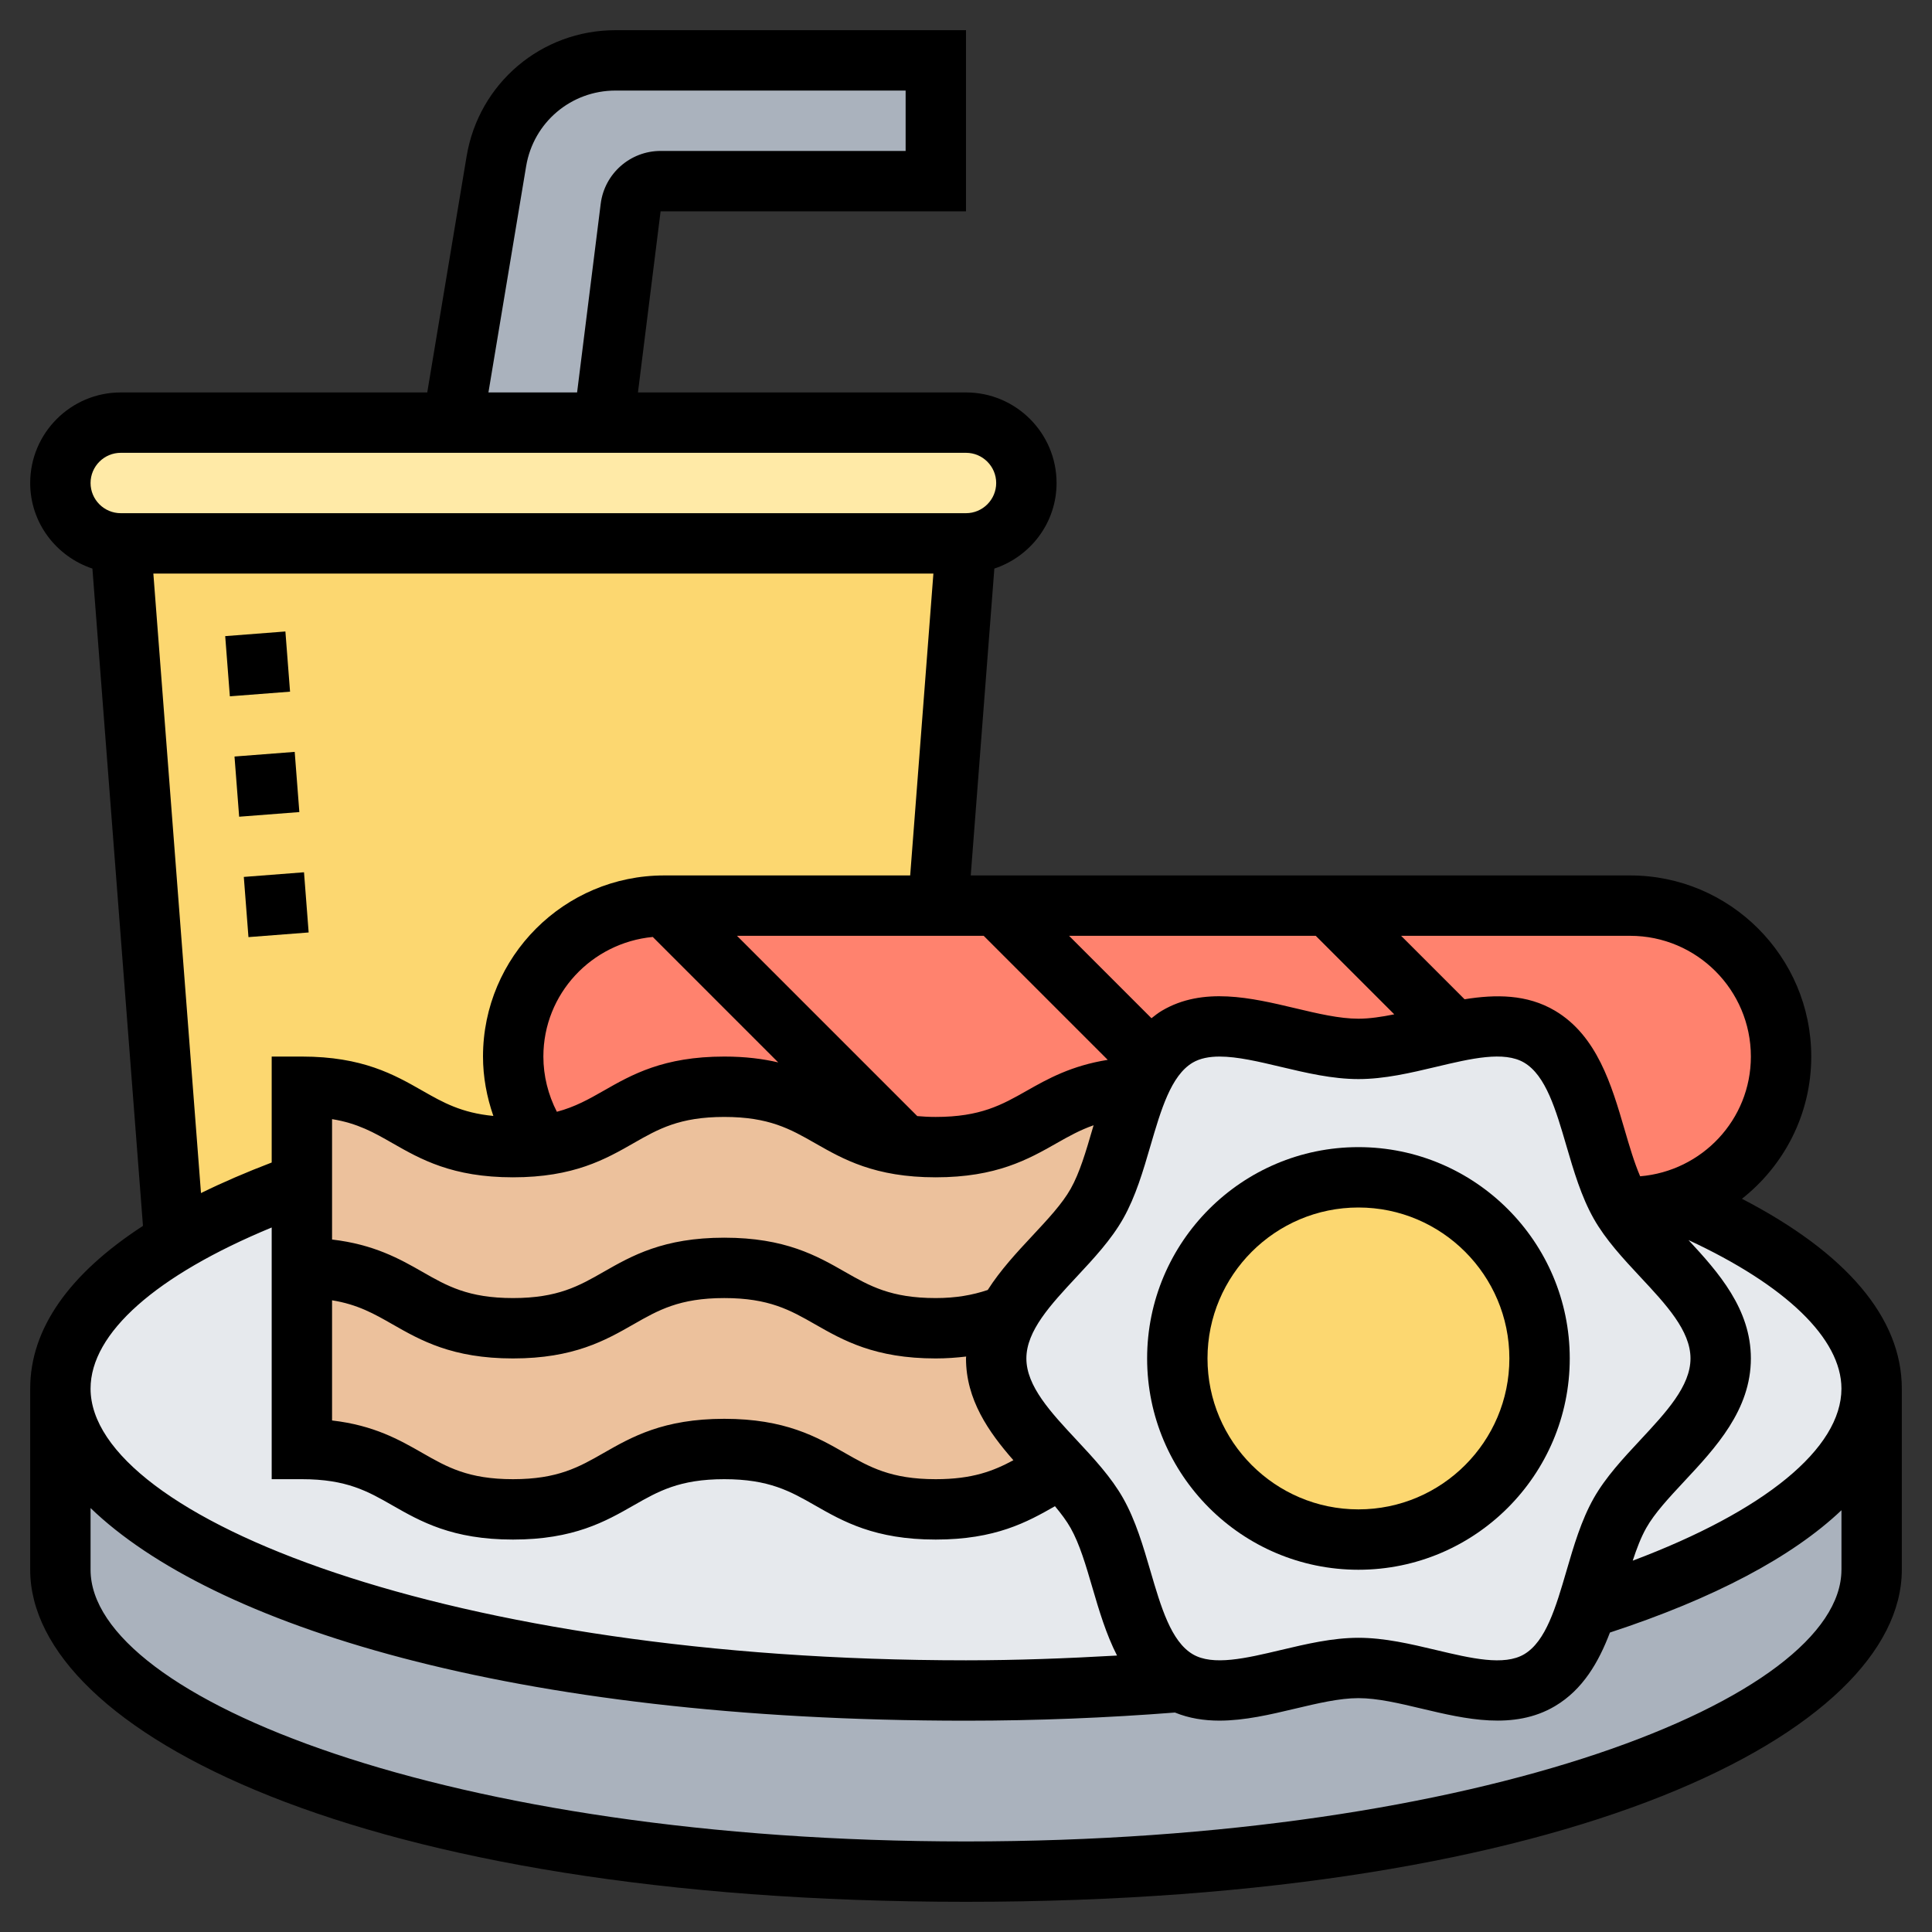
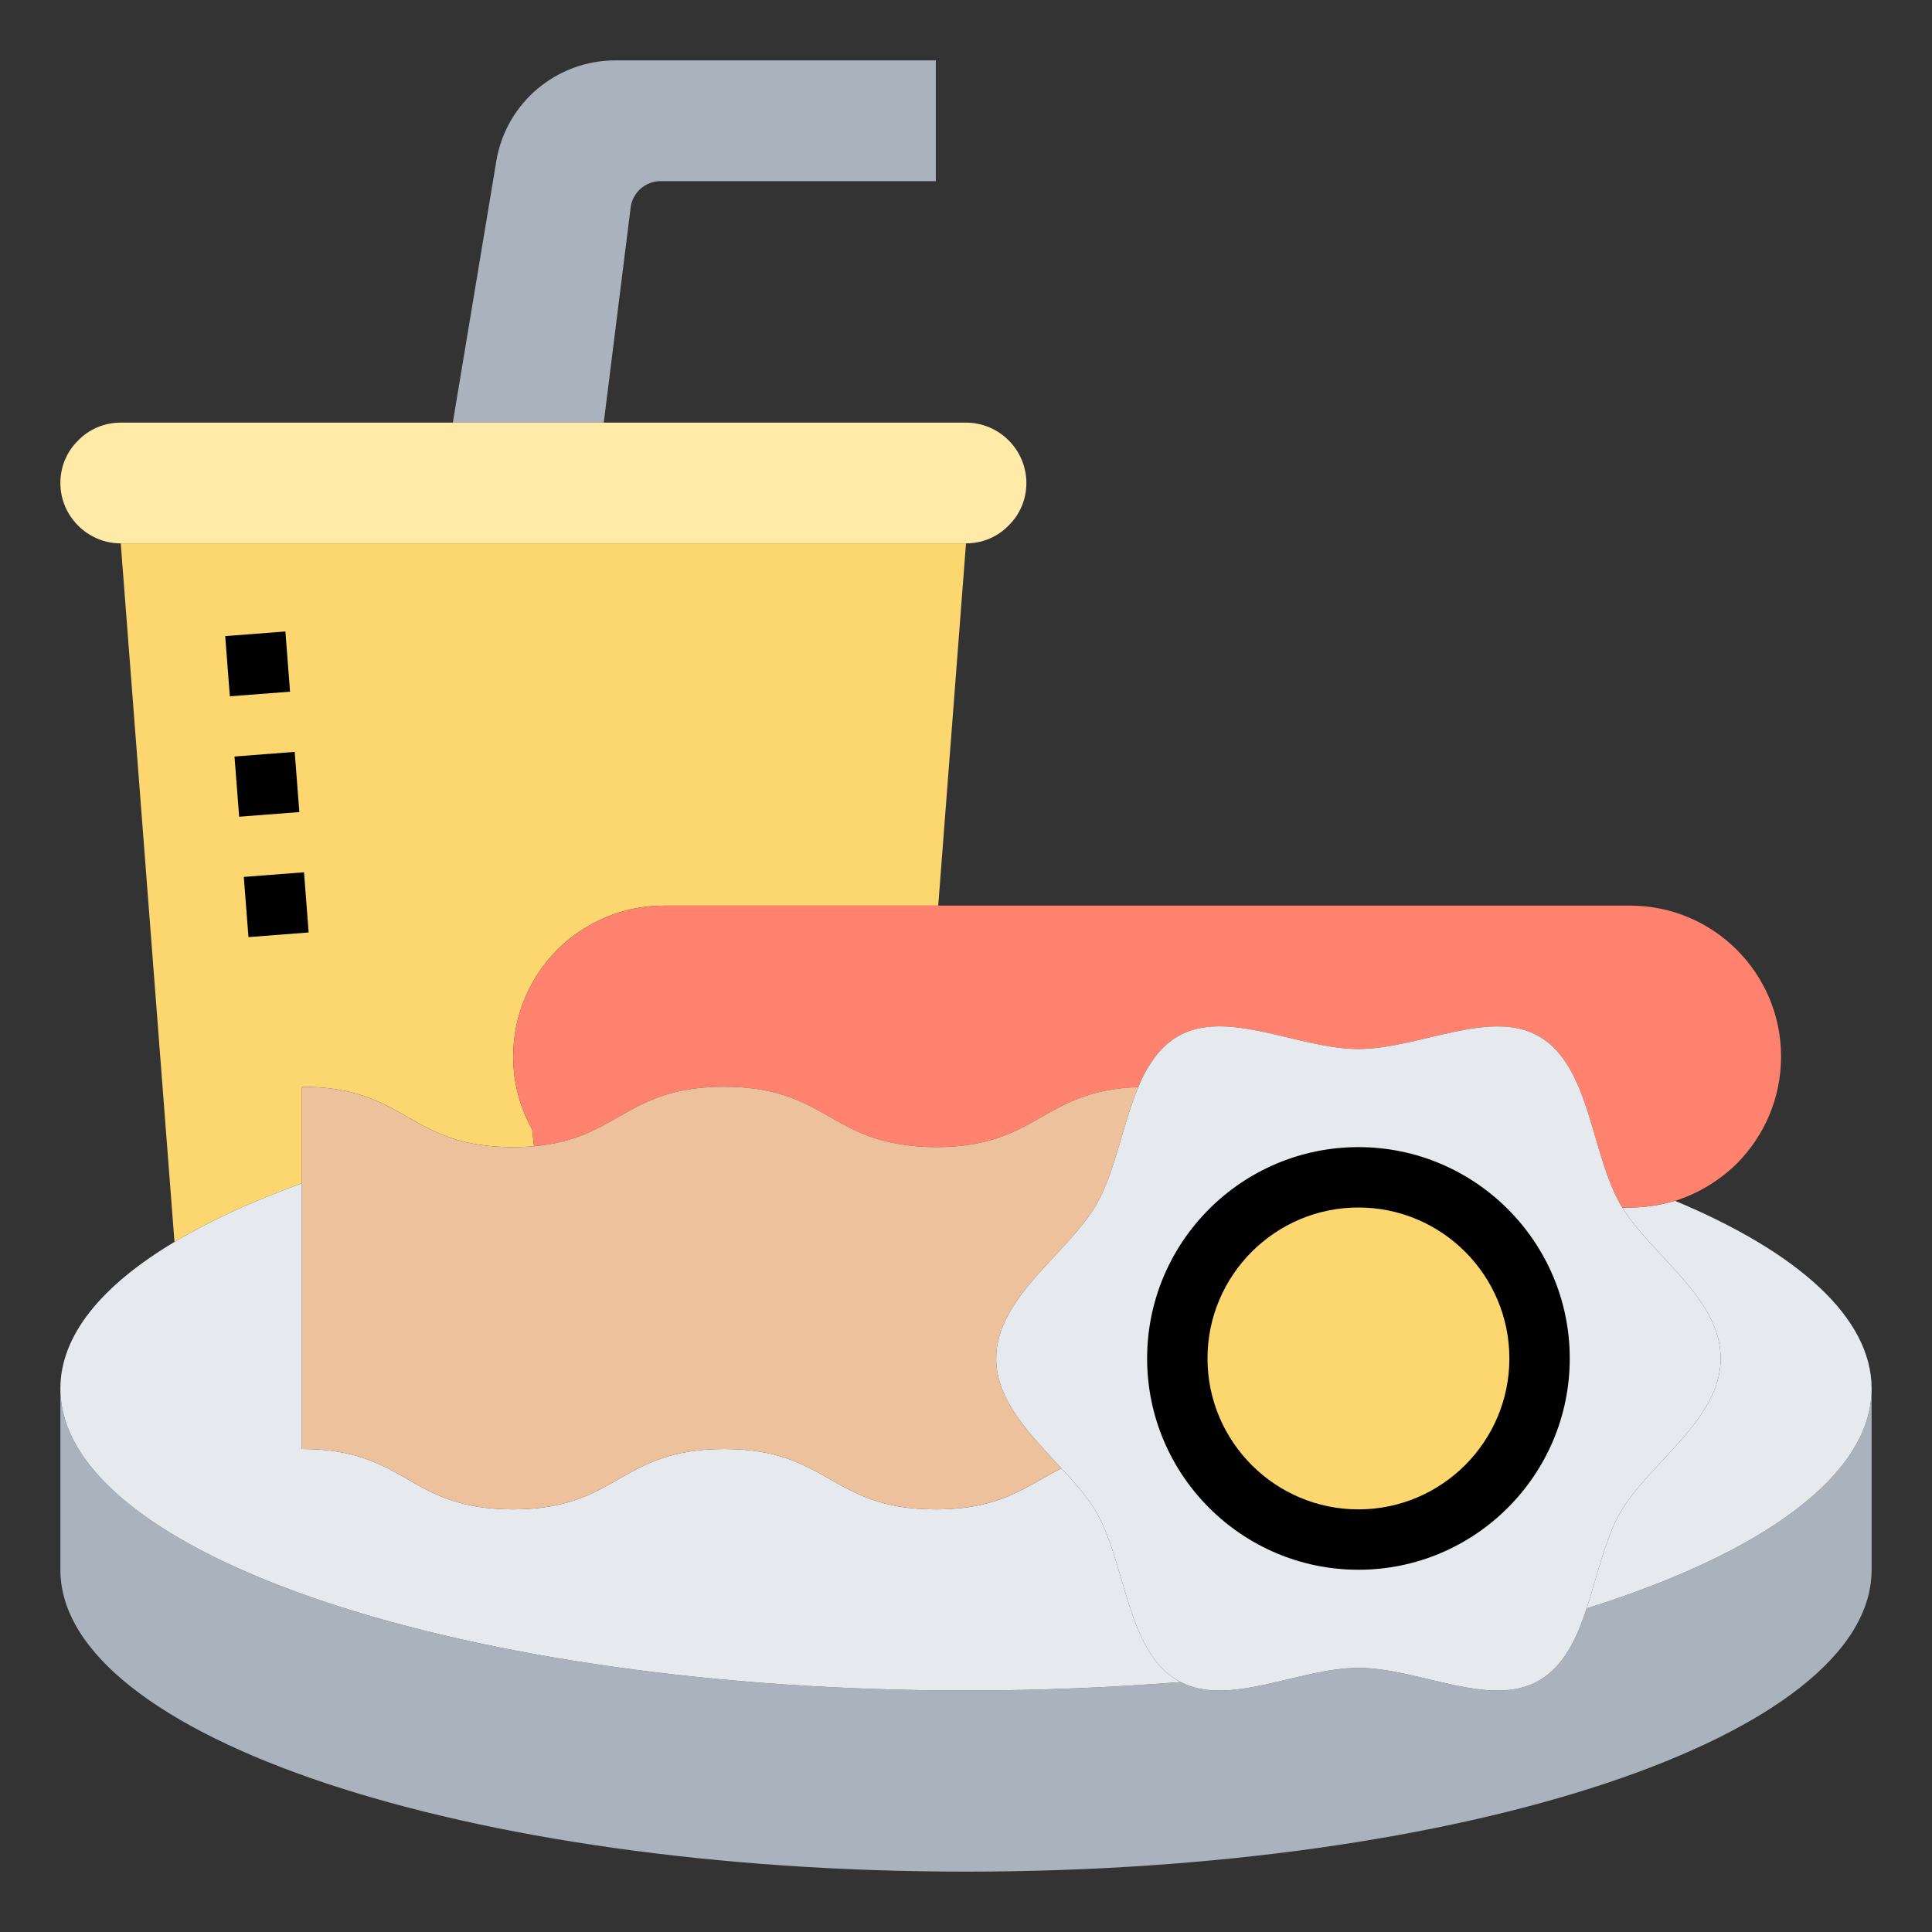
<svg xmlns="http://www.w3.org/2000/svg" id="Layer_35" enable-background="new 0 0 64 64" height="512" viewBox="0 0 64 64" width="512">
  <rect x="0" y="0" width="64" height="64" fill="#333333" stroke="none" />
  <path d="m31 2v4h-9.12c-.5 0-.93.38-.99.88l-.89 7.12h-5l1.44-8.66c.32-1.93 1.99-3.34 3.95-3.34z" fill="#aab2bd" />
  <path d="m32 14c1.1 0 2 .9 2 2 0 .55-.22 1.05-.59 1.41-.36.37-.86.59-1.41.59h-28c-1.1 0-2-.9-2-2 0-.55.22-1.05.59-1.41.36-.37.86-.59 1.41-.59h11 5z" fill="#ffeaa7" />
  <path d="m17 35c0 .88.23 1.7.63 2.42l.06.55c-.22.02-.45.03-.7.03-3.49 0-3.49-2-6.99-2v3.2c-1.63.59-3.05 1.24-4.22 1.94l-1.78-23.14h28l-.92 12h-9.08c-1.38 0-2.63.56-3.54 1.46-.9.91-1.46 2.16-1.46 3.54z" fill="#fcd770" />
  <path d="m62 46v6c0 5.52-13.43 10-30 10s-30-4.48-30-10v-6c0 5.52 13.43 10 30 10 2.45 0 4.83-.1 7.11-.28 1.62.84 3.93-.47 5.89-.47 2 0 4.38 1.37 6 .41.81-.48 1.23-1.38 1.56-2.38 5.81-1.82 9.44-4.41 9.44-7.28z" fill="#aab2bd" />
  <path d="m36.34 50.13c.96 1.71.99 4.54 2.66 5.53.04.02.07.04.11.06-2.28.18-4.66.28-7.11.28-16.57 0-30-4.48-30-10 0-1.77 1.37-3.42 3.78-4.86 1.17-.7 2.59-1.35 4.22-1.94v2.8 6c3.5 0 3.5 2 6.99 2 3.5 0 3.5-2 7-2s3.5 2 7.01 2c2.18 0 3-.78 4.16-1.36.46.49.89.98 1.18 1.49z" fill="#e6e9ed" />
  <path d="m53.66 50.13c.94-1.66 3.34-3.08 3.34-5.13 0-2-2.28-3.4-3.26-5h.26c.51 0 1.01-.08 1.48-.22h.01c4.07 1.7 6.51 3.87 6.51 6.22 0 2.87-3.63 5.46-9.44 7.28.35-1.07.6-2.26 1.1-3.15z" fill="#e6e9ed" />
  <path d="m54 30h-10-11-1.92-9.08c-1.38 0-2.63.56-3.54 1.46-.9.91-1.46 2.16-1.46 3.54 0 .88.23 1.7.63 2.42l.06.55c2.82-.25 3.05-1.97 6.3-1.97 3.1 0 3.45 1.57 5.93 1.92.32.05.68.08 1.08.08 3.4 0 3.5-1.88 6.71-1.99.12-.31.27-.59.45-.85.22-.33.49-.61.84-.82 1.62-.96 4 .41 6 .41 1.01 0 2.12-.35 3.18-.57 1.03-.22 2.02-.31 2.82.16 1.67.99 1.7 3.82 2.66 5.53.02.04.05.09.08.13h.26c.51 0 1.01-.08 1.48-.22h.01c.78-.25 1.48-.68 2.05-1.24.9-.91 1.46-2.16 1.46-3.54 0-2.76-2.24-5-5-5z" fill="#ff826e" />
  <path d="m36.34 39.87c.61-1.09.85-2.63 1.37-3.86-3.21.11-3.31 1.99-6.71 1.99-.4 0-.76-.03-1.08-.08-2.48-.35-2.83-1.92-5.93-1.92-3.25 0-3.48 1.72-6.3 1.97-.22.02-.45.03-.7.03-3.49 0-3.49-2-6.99-2v3.2 2.8 6c3.5 0 3.5 2 6.99 2 3.5 0 3.5-2 7-2s3.5 2 7.01 2c2.18 0 3-.78 4.16-1.36-1.01-1.11-2.16-2.22-2.16-3.64 0-.49.14-.94.36-1.37.7-1.37 2.26-2.5 2.98-3.76z" fill="#ecc19c" />
  <path d="m53.74 40c.98 1.6 3.26 3 3.26 5 0 2.05-2.4 3.47-3.34 5.13-.5.89-.75 2.08-1.1 3.15-.33 1-.75 1.9-1.56 2.38-1.62.96-4-.41-6-.41-1.96 0-4.27 1.31-5.89.47-.04-.02-.07-.04-.11-.06-1.67-.99-1.7-3.82-2.66-5.53-.29-.51-.72-1-1.18-1.49-1.01-1.11-2.16-2.22-2.16-3.64 0-.49.14-.94.36-1.37.7-1.37 2.26-2.5 2.98-3.76.61-1.09.85-2.63 1.37-3.86.12-.31.27-.59.45-.85.22-.33.49-.61.84-.82 1.62-.96 4 .41 6 .41 1.01 0 2.12-.35 3.18-.57 1.03-.22 2.02-.31 2.82.16 1.67.99 1.7 3.82 2.66 5.53.02.04.05.09.08.13z" fill="#e6e9ed" />
  <circle cx="45" cy="45" fill="#fcd770" r="6" />
-   <path d="m57.704 39.711c1.396-1.1 2.296-2.801 2.296-4.711 0-3.309-2.691-6-6-6h-21.843l.782-10.165c1.193-.397 2.061-1.511 2.061-2.835 0-1.654-1.346-3-3-3h-10.867l.75-6h10.117v-6h-11.611c-2.455 0-4.529 1.757-4.932 4.178l-1.304 7.822h-10.153c-1.654 0-3 1.346-3 3 0 1.324.868 2.438 2.061 2.835l1.675 21.774c-2.455 1.595-3.736 3.418-3.736 5.391v6c0 5.333 10.865 11 31 11s31-5.667 31-11v-6c0-2.339-1.825-4.491-5.296-6.289zm3.296 6.289c0 1.983-2.55 4.059-6.914 5.699.132-.401.273-.773.447-1.081.279-.496.758-1.008 1.265-1.552 1.032-1.105 2.202-2.359 2.202-4.066 0-1.634-1.071-2.85-2.067-3.921 3.222 1.496 5.067 3.264 5.067 4.921zm-22.891 6.039c-.241-.823-.49-1.674-.901-2.403-.396-.703-.98-1.329-1.544-1.934-.856-.917-1.664-1.783-1.664-2.702s.809-1.785 1.664-2.703c.564-.605 1.148-1.23 1.545-1.933.411-.729.66-1.58.9-2.403.351-1.2.682-2.333 1.399-2.759.246-.145.55-.202.893-.202.589 0 1.296.167 2.028.341.839.199 1.707.405 2.571.405s1.732-.206 2.571-.405c1.158-.276 2.253-.535 2.92-.139.717.426 1.049 1.56 1.399 2.759.241.823.49 1.674.901 2.403.396.703.98 1.329 1.544 1.934.857.917 1.665 1.783 1.665 2.702s-.809 1.785-1.664 2.703c-.564.605-1.148 1.23-1.545 1.933-.411.729-.66 1.58-.9 2.403-.351 1.2-.682 2.333-1.399 2.759-.666.396-1.761.137-2.92-.139-.839-.199-1.707-.405-2.571-.405s-1.732.206-2.571.405c-1.159.275-2.254.534-2.92.139-.718-.426-1.05-1.56-1.401-2.759zm-20.109-17.039c0-2.077 1.597-3.769 3.624-3.962l4.156 4.156c-.505-.118-1.085-.194-1.788-.194-2.015 0-3.067.601-3.996 1.132-.491.28-.944.536-1.549.697-.289-.563-.447-1.19-.447-1.829zm20.488-1.518c-.125.074-.234.161-.344.248l-2.73-2.73h8.172l2.601 2.601c-.419.084-.819.145-1.187.145-.63 0-1.349-.17-2.109-.351-1.427-.338-3.04-.721-4.403.087zm-1.793 1.627c-1.203.192-1.985.627-2.685 1.025-.82.464-1.527.866-3.014.866-.221 0-.421-.011-.61-.028l-5.972-5.972h8.172zm-19.702 3.891c2.015 0 3.067-.601 3.996-1.132.815-.466 1.519-.868 3.003-.868 1.485 0 2.19.402 3.006.868.929.531 1.981 1.132 3.998 1.132 2.015 0 3.07-.599 4.001-1.127.403-.229.779-.44 1.23-.597-.012.041-.025.083-.037.124-.218.748-.425 1.453-.723 1.981-.279.496-.758 1.008-1.265 1.552-.514.55-1.061 1.138-1.482 1.799-.509.171-1.057.268-1.724.268-1.485 0-2.19-.402-3.006-.868-.928-.531-1.981-1.132-3.998-1.132-2.015 0-3.067.601-3.996 1.132-.815.466-1.518.868-3.003.868-1.482 0-2.186-.402-3-.868-.759-.434-1.61-.91-2.993-1.071v-3.988c.85.137 1.394.448 2 .795.928.53 1.979 1.132 3.993 1.132zm-5.993 4.074c.849.137 1.394.448 2 .794.928.53 1.979 1.132 3.993 1.132 2.015 0 3.067-.601 3.996-1.132.815-.466 1.519-.868 3.003-.868 1.485 0 2.19.402 3.006.868.929.531 1.981 1.132 3.998 1.132.357 0 .688-.025 1.009-.063 0 .022-.005.041-.005.063 0 1.362.745 2.432 1.57 3.372-.661.355-1.354.628-2.574.628-1.485 0-2.19-.402-3.006-.868-.928-.531-1.981-1.132-3.998-1.132-2.015 0-3.067.601-3.996 1.132-.815.466-1.518.868-3.003.868-1.482 0-2.186-.402-3-.868-.761-.435-1.604-.917-2.993-1.077zm47-8.074c0 2.092-1.62 3.795-3.668 3.966-.197-.459-.356-1-.521-1.566-.424-1.449-.904-3.09-2.299-3.918-.928-.551-1.973-.545-2.996-.38l-2.102-2.102h7.586c2.206 0 4 1.794 4 4zm-40.571-29.493c.242-1.453 1.487-2.507 2.96-2.507h9.611v2h-8.117c-1.007 0-1.86.753-1.984 1.752l-.782 6.248h-2.937zm-13.429 9.493h28c.551 0 1 .449 1 1s-.449 1-1 1h-28c-.551 0-1-.449-1-1s.449-1 1-1zm1.08 4h25.84l-.769 10h-8.151c-3.309 0-6 2.691-6 6 0 .673.124 1.337.343 1.967-1.054-.101-1.665-.444-2.349-.835-.929-.53-1.98-1.132-3.994-1.132h-1v3.51c-.844.323-1.628.66-2.342 1.012zm3.92 21.662v8.338h1c1.482 0 2.186.402 3 .868.928.53 1.979 1.132 3.993 1.132 2.015 0 3.067-.601 3.996-1.132.815-.466 1.519-.868 3.003-.868 1.485 0 2.19.402 3.006.868.929.531 1.981 1.132 3.998 1.132 1.983 0 3.033-.581 3.951-1.105.205.246.386.487.519.723.298.529.505 1.234.723 1.981.217.743.452 1.535.814 2.243-1.649.094-3.317.158-5.003.158-17.09 0-29-4.743-29-9 0-1.841 2.17-3.753 6-5.338zm52 11.338c0 4.257-11.91 9-29 9s-29-4.743-29-9v-2.044c3.991 3.849 13.882 7.044 29 7.044 2.34 0 4.664-.094 6.921-.27.473.193.969.268 1.472.268.84 0 1.699-.204 2.498-.394.76-.18 1.479-.351 2.109-.351s1.349.17 2.109.351c1.425.338 3.041.721 4.403-.087.928-.551 1.448-1.463 1.819-2.437 3.448-1.13 6.044-2.507 7.67-4.052v1.972z" />
  <path d="m45 52c3.86 0 7-3.14 7-7s-3.14-7-7-7-7 3.14-7 7 3.14 7 7 7zm0-12c2.757 0 5 2.243 5 5s-2.243 5-5 5-5-2.243-5-5 2.243-5 5-5z" />
  <path d="m8.141 28.974h2v2h-2z" transform="matrix(.997 -.077 .077 .997 -2.271 .789)" />
  <path d="m7.834 24.985h2v2h-2z" transform="matrix(.997 -.077 .077 .997 -1.966 .754)" />
  <path d="m7.527 20.997h2v2h-2z" transform="matrix(.997 -.077 .077 .997 -1.661 .718)" />
</svg>